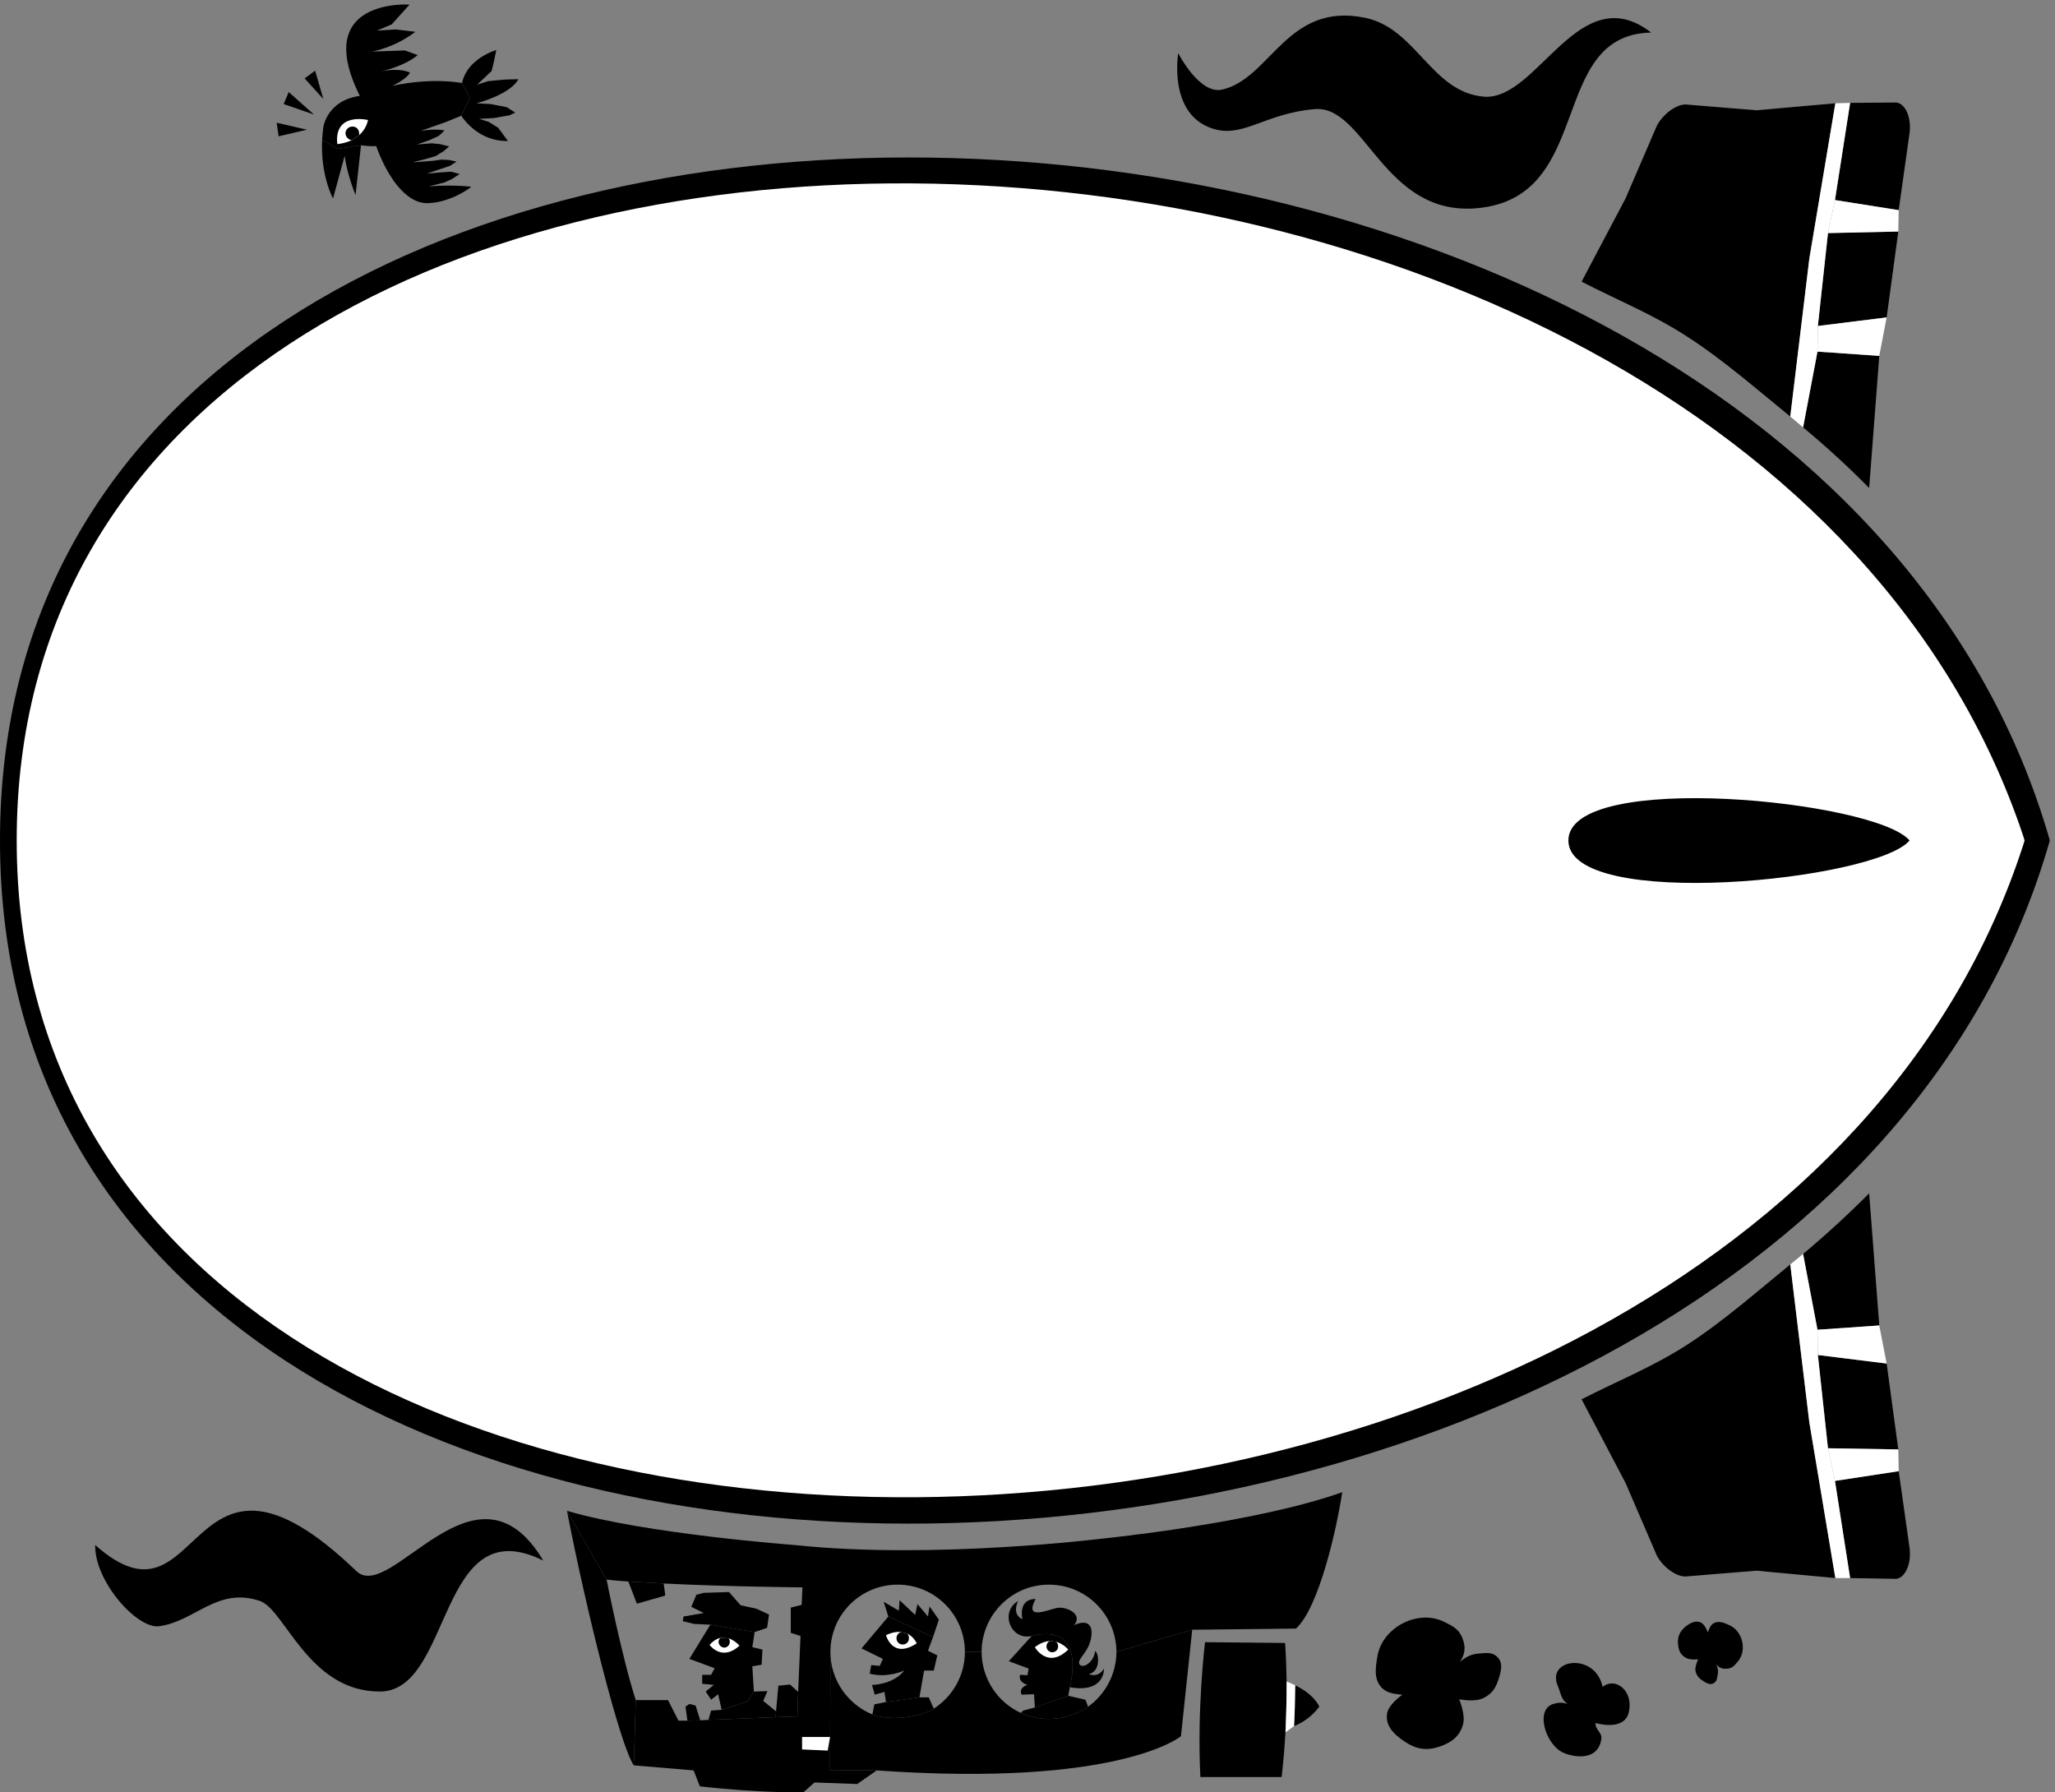
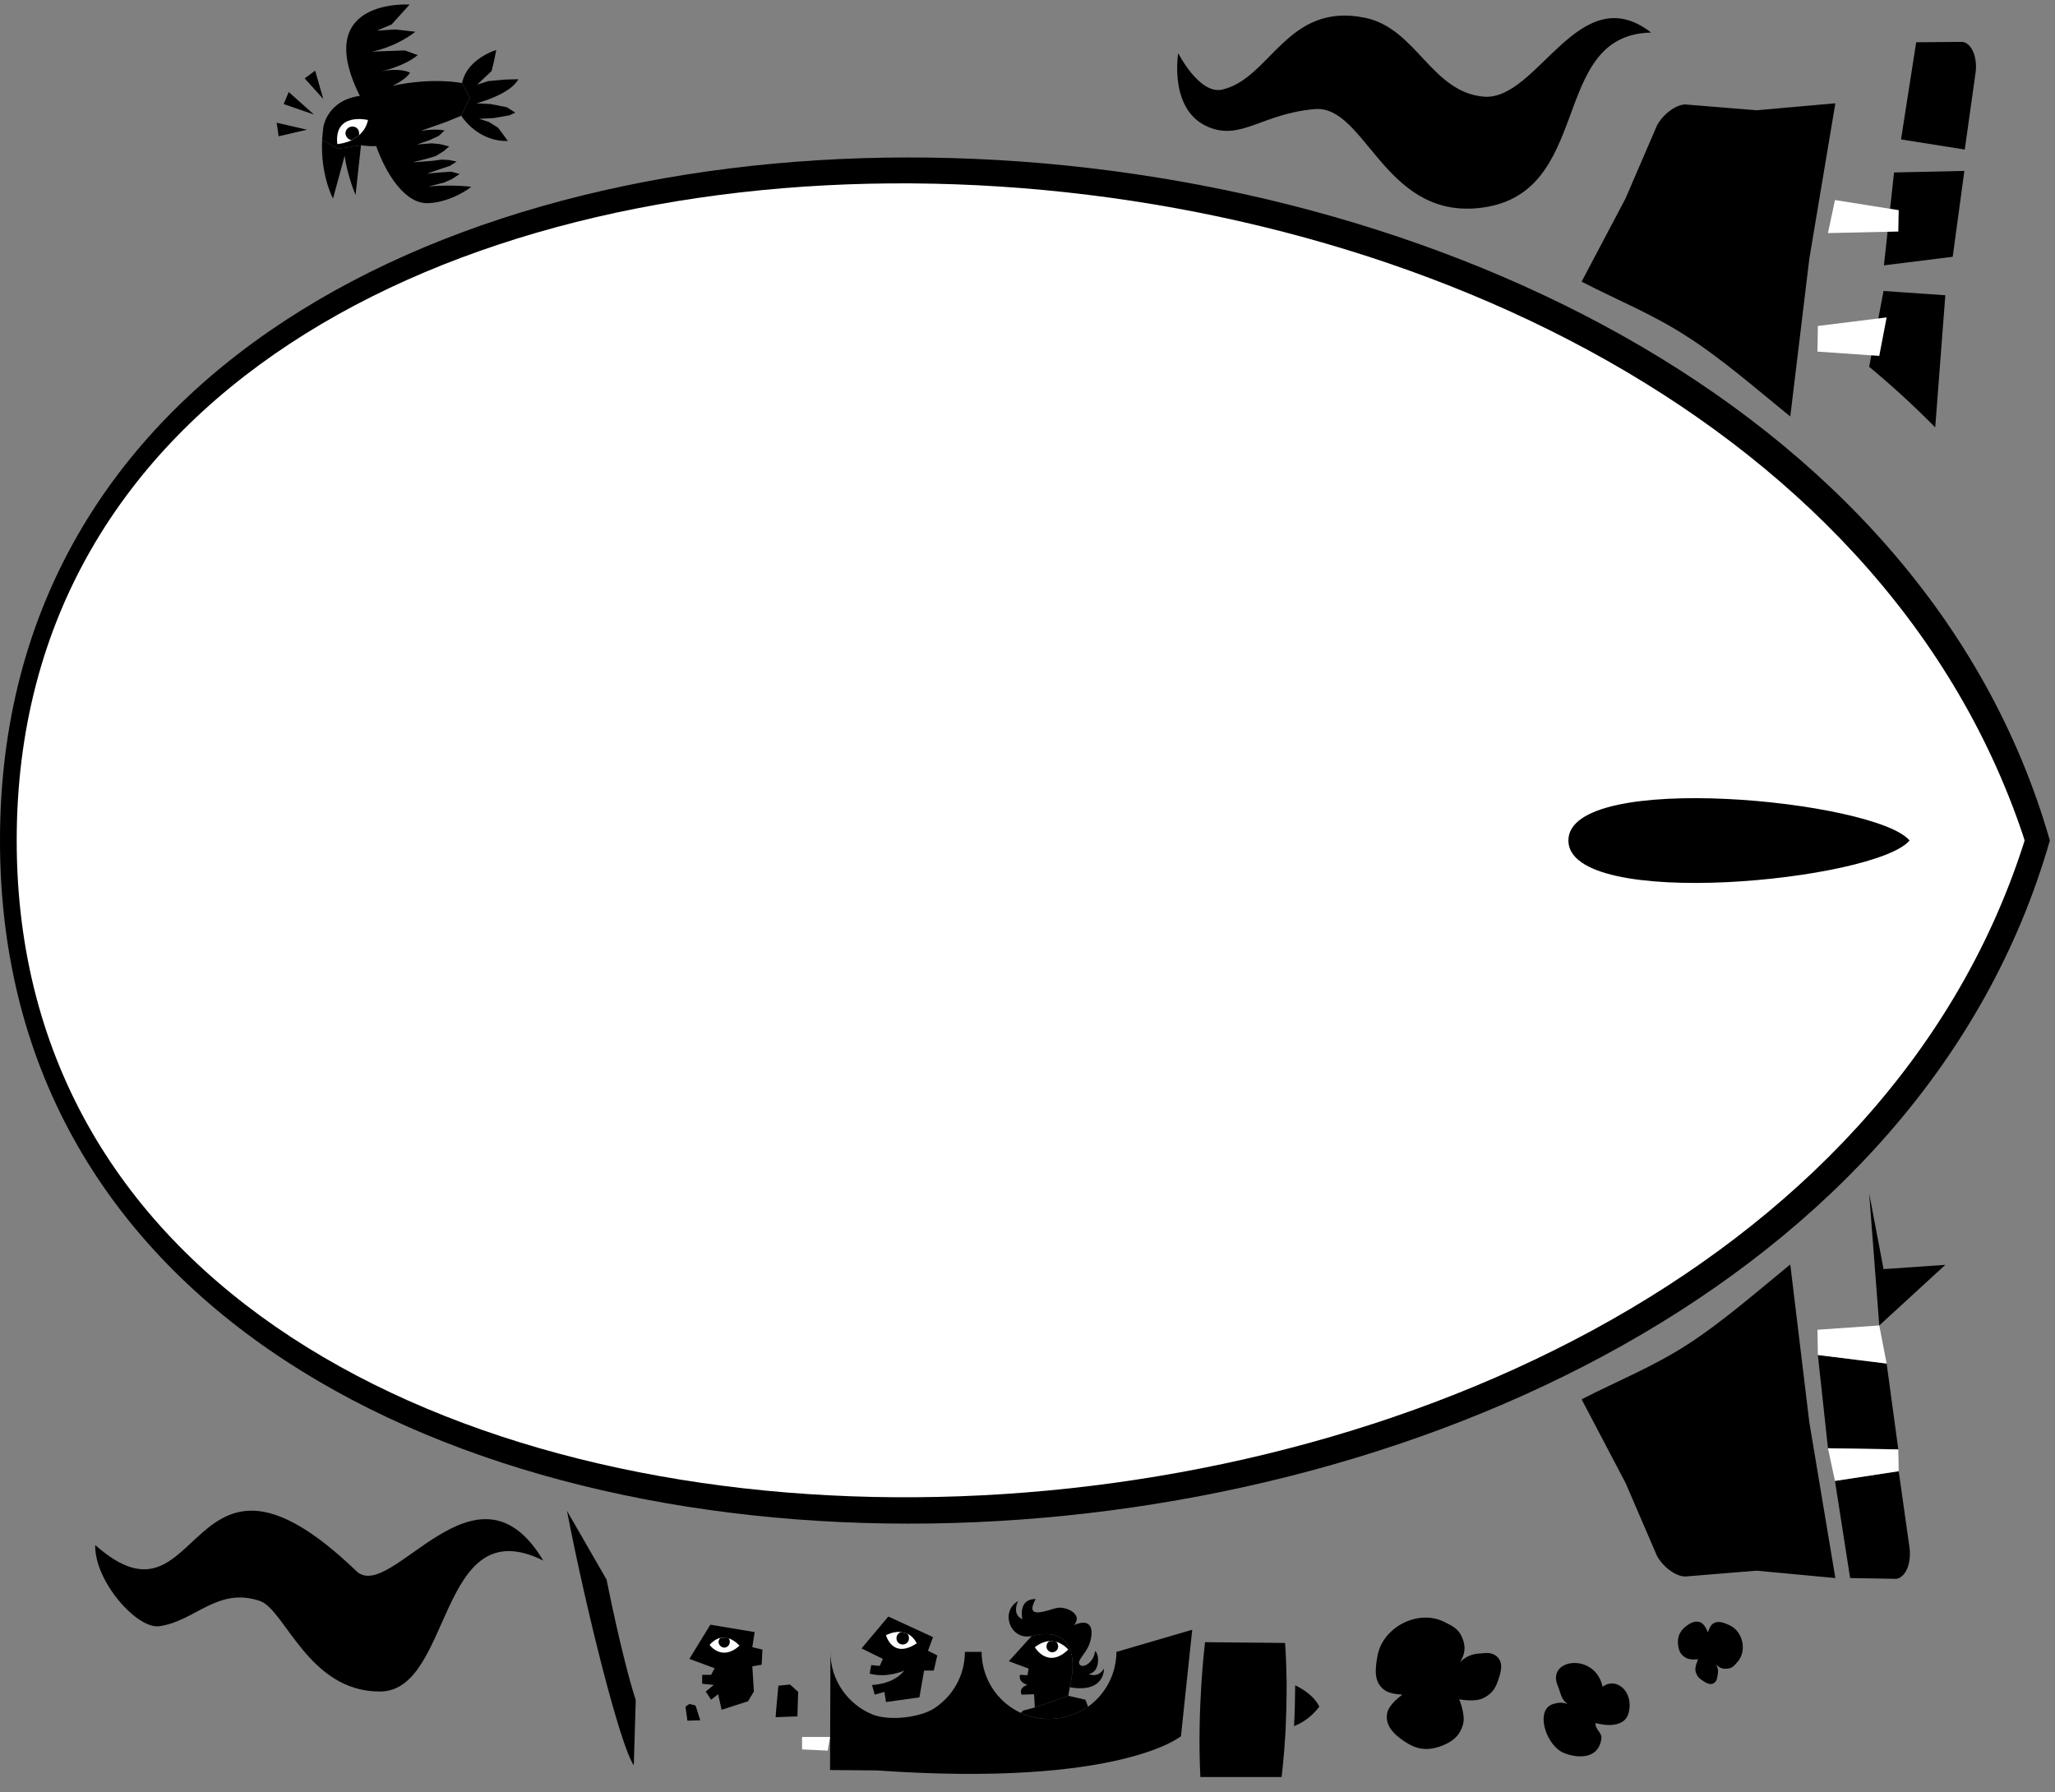
<svg xmlns="http://www.w3.org/2000/svg" xml:space="preserve" width="703.333" height="613.405">
  <rect width="100%" height="100%" fill="#808080" stroke="none" />
  <path d="M2758.25 271.25c91.12-15.879 88 48 88 48-16.34-26.055-39-14-39-14 31.31 6.316 25.91 54.949 16 59-3.06-28.906-31.37-46.352-40-34-7.37 10.496 17.5 27.82 26 54 10.92 32.063 6.95 67.676-40 47 24.25 28.211-20.39 48.906-45 44-26.37-6.18-83.45-31.836-54 23-46.75.277-34-52-34-52-28.96 13.371-11 47-11 47-48.21-28.227-19.04-102.793 35-90 100.52 24.305 117.75-46.895 98-132m-90-52-30-8-6-6c60.13-27.789 128.37-15.629 173 16l-7 18-44 10-86-30" style="fill:#000;fill-opacity:1;fill-rule:nonzero;stroke:none" transform="matrix(.133 0 0 -.133 -.7 613.534)" />
  <path d="m2754.25 249.25 4 22c19.75 85.105 2.52 156.305-98 132l-59-65 51-19-3-17-19 1c-5.66-19.781 19-26 19-26-24.66-7.828-15-25-15-25l32 1 2-34 86 30" style="fill:#000;fill-opacity:1;fill-rule:nonzero;stroke:none" transform="matrix(.133 0 0 -.133 -.7 613.534)" />
  <path d="m2141.25 58.25 120-1c625.97-43.953 783 88 783 88l29 274-195-57c-.41-58.32-29.24-109.902-73-141-44.63-31.629-112.87-43.789-173-16-59.17 26.863-100.61 87.09-101 157h-43c0-61.187-31.74-114.957-80-146-33.71-21.625-111.6-33.262-158-15-63.38 26.059-108.2 88.293-108 161l-1-304" style="fill:#000;fill-opacity:1;fill-rule:nonzero;stroke:none" transform="matrix(.133 0 0 -.133 -.7 613.534)" />
-   <path d="m3073.25 419.25 267 3c60.13 54.75 105.73 262.094 119 351-222.89-79.746-613-119-613-119s-440.12-54.934-796-17c0 0-383.65 28.348-586 88l102-177c16.77-2.004 35.58-3.648 56-5l91-5c161.84-8.164 357-10 357-10l-2-45-28-7v-65l25-8-6-144-2-63-56-2-173-7-21-1-33-1h-23l-27 53h-83l-5-168 154-13 16-41c166.21-18.582 267-15 267-15l28 25 110-4 50 35-120 1 1 304c-.2 95.598 77.3 173.098 173 173 95.51.098 173-77.402 173-173h43c.39 95.598 77.89 173.098 173 173 96.09.098 173.59-77.402 174-173l195 57" style="fill:#000;fill-opacity:1;fill-rule:nonzero;stroke:none" transform="matrix(.133 0 0 -.133 -.7 613.534)" />
  <path d="M1641.25 238.25c-36.75 114.645-75 310-75 310l-102 177c50-257.84 136.46-603.207 172-655l5 168m730 7 12 69h25l9 39-24 12 13 35-115 53-69-82 55-27-8-18-22 2-4-22c46.05-12.176 89 8 89 8-28.54-36.652-83-37-83-37l7-25 25 7 4-26 86 12" style="fill:#000;fill-opacity:1;fill-rule:nonzero;stroke:none" transform="matrix(.133 0 0 -.133 -.7 613.534)" />
-   <path d="m2285.25 233.25-30-6-5-26c46.4-18.262 124.29-6.625 158 15l-13 29h-24l-86-12m121 167 15 45-24 34-4-26-27 32-6-28-40 38-2-27-39 23 12-38 115-53m-693 138 4-31-73-21-22 57 91-5m120-106-42 2-29 7 2 12 52 9-32 16 13 31 19 5 65 2 30-34 41-9 32-15-5-34-32-11-114 19m97-197 15 25 35 1-11-25 33-27-1-15-173-7 7 24 27 2 68 22" style="fill:#000;fill-opacity:1;fill-rule:nonzero;stroke:none" transform="matrix(.133 0 0 -.133 -.7 613.534)" />
  <path d="m1930.25 235.25-68-22-9 40-18-14-14 21 21 17-30 3v23h23l9 17-65 24 54 88 114-19-6-39 26-6-2-39-24-4 4-65-15-25m-156-50-5 36 10 7 16-4 12-38-33-1" style="fill:#000;fill-opacity:1;fill-rule:nonzero;stroke:none" transform="matrix(.133 0 0 -.133 -.7 613.534)" />
  <path d="M2706.25 390.25c-11.4-.898-24.34-5.203-38-16 0 0 33.06-57.281 86-6 0 0-11.7 14.43-31 20l-17 2m-382 23c-10.36 1.305-23.35-.473-39-8 0 0 16.41-62.609 79-21 0 0-6.64 16.16-24 25l-16 4m-255-270v-32l66-3 6 35h-72m-210 255c-9.08-1.934-18.6-7.398-28-18 0 0 31.25-43.766 77-2 0 0-11.65 13.504-28 19l-21 1" style="fill:#fff;fill-opacity:1;fill-rule:nonzero;stroke:none" transform="matrix(.133 0 0 -.133 -.7 613.534)" />
  <path d="M3400.25 221.25c-21.93-29.156-47.45-43.16-65-50 1.73 31.824 2.72 67.395 3 105 50.93-24.605 62-55 62-55m-294 166 206-2c2.3-33.23 3.46-66.934 4-99 .15-47.758-1.29-92.535-3-131-4-68.582-10-115-10-115h-209c-8.99 177.426 12 347 12 347" style="fill:#000;fill-opacity:1;fill-rule:nonzero;stroke:none" transform="matrix(.133 0 0 -.133 -.7 613.534)" />
-   <path d="M3313.25 155.25c1.71 38.465 3.15 83.242 3 131l22-10c-.28-37.605-1.27-73.176-3-105l-22-16" style="fill:#fff;fill-opacity:1;fill-rule:nonzero;stroke:none" transform="matrix(.133 0 0 -.133 -.7 613.534)" />
-   <path d="m4075.25 1012.25 113-215 81-188c15.97-28.984 48.84-53.105 73-53l183 15 203-19-67 401-49 406c-82.06-66.95-174.79-148.35-266-207-88.35-56.79-174.99-91.03-271-140m0 2876 113 214 81 188c15.97 29.48 48.84 53.6 73 54l183-15 203 18-67-400-49-406c-82.06 66.45-174.79 147.85-266 206-88.35 57.3-174.99 91.53-271 141m691-3336 119-2c23.29 3.449 38.82 38.723 34 79l-28 198-164-25 39-250m124 331-30 221-177 22 26-240 181-3m-49 319-26 340c-53.69-54.01-110.28-105.91-170-156l37-195 159 11m-75 3146 119 1c23.29-2.95 38.82-38.22 34-78l-28-199-164 26 39 250m124-331-30-221-177-22 26 239 181 4m-49-320-26-340c-53.69 54.51-110.28 106.42-170 156l37 195 159-11" style="fill:#000;fill-opacity:1;fill-rule:nonzero;stroke:none" transform="matrix(.133 0 0 -.133 -.7 613.534)" />
+   <path d="m4075.25 1012.25 113-215 81-188c15.97-28.984 48.84-53.105 73-53l183 15 203-19-67 401-49 406c-82.06-66.95-174.79-148.35-266-207-88.35-56.79-174.99-91.03-271-140m0 2876 113 214 81 188c15.97 29.48 48.84 53.6 73 54l183-15 203 18-67-400-49-406c-82.06 66.45-174.79 147.85-266 206-88.35 57.3-174.99 91.53-271 141m691-3336 119-2c23.29 3.449 38.82 38.723 34 79l-28 198-164-25 39-250m124 331-30 221-177 22 26-240 181-3m-49 319-26 340l37-195 159 11m-75 3146 119 1c23.29-2.95 38.82-38.22 34-78l-28-199-164 26 39 250m124-331-30-221-177-22 26 239 181 4m-49-320-26-340c-53.69 54.51-110.28 106.42-170 156l37 195 159-11" style="fill:#000;fill-opacity:1;fill-rule:nonzero;stroke:none" transform="matrix(.133 0 0 -.133 -.7 613.534)" />
  <path d="m4890.25 883.25-181 3 18-84 164 25-1 56m-49 319-159-11 1-65 177-22-19 98m49 2815-181-4 18 85 164-26-1-55m-49-320-159 11 1 66 177 22-19-99" style="fill:#fff;fill-opacity:1;fill-rule:nonzero;stroke:none" transform="matrix(.133 0 0 -.133 -.7 613.534)" />
-   <path d="m4645.25 1386.25 37-195 1-65 26-240 18-84 39-250h-38l-67 401-49 406 33 27m121 2962-39-250-18-85-26-239-1-66-37-195-33 28 49 406 67 400 38 1" style="fill:#fff;fill-opacity:1;fill-rule:nonzero;stroke:none" transform="matrix(.133 0 0 -.133 -.7 613.534)" />
  <path d="M250.25 637.25c281.574-249.504 230.066 357.316 672-67 88.84-85.238 307.94 316.617 481 27-272.68 135.473-232.27-337.836-421-337-183.148.023-243.441 210.625-308 233-110.105 37.355-167.207-53.062-260-65-56.547-6.945-166.023 115.734-164 209m2787 3839s53.64-105.95 112-94c125.71 27.32 166.83 226.72 369 185 132.21-27.41 170.36-191.81 306-203 138.52-10.46 244.26 308.51 430 165-268.18-5.38-142.79-424.35-448-452-240.55-21.7-288.2 266.46-418 255-133.44-11.39-187.91-80.24-271-47-105.54 41.42-80 191-80 191m1092-4204c33.46 26.633 81.4-10.637 67-67-12.87-48.16-85-26-85-26-1.99-16.578 16.71-23.852 15-40-8.36-62.734-78.97-46.973-103-34-42.23 24.242-67.12 108.852-21 123 14.07 4.32 23.54 4.297 37 0-16.77 11.293-17.25 27.027-25 46-31.51 71.227 96.46 87.758 115-2m-407 167c21.56-10.629 37.27-18.387 46-41 9.31-22.395 7.53-41.52-6-62 16.49 14.703 30.07 20.602 52 22 16.63 1.461 29.36 3.316 42-7 18.79-16.18 11.9-39.77 4-63-7.46-21.793-17.53-35.008-38-45-21.71-10.992-62-3-62-3s16.83-39.551 10-64c-8.4-31.645-29.91-47.23-61-58-33.05-10.766-59.58-6.77-89 13-28.12 18.695-52.09 41.711-45 75 5.35 22.895 39 46 39 46s-30.44.727-45 11c-29.79 20.266-25.4 54.641-19 90 14.06 73.504 105.04 119.789 172 86m754-103c-7.74-9.285-13.52-15.863-25-17-12.59-1.754-21.6 1.582-30 11 5.23-10.098 6.32-17.422 4-28-1.29-8.414-2.04-14.805-9-20-9.9-6.555-20.41-.172-31 7-9.16 6.07-14.24 12.645-17 24-1.92 11.734 7 30 7 30s-21.12-2.852-32 4c-14.24 7.762-18.99 20.164-20 37-1.09 16.934 4.27 29.227 17 41 13.3 11.043 27.52 19.637 43 12 10.04-5.645 17-25 17-25s4.14 14.723 11 21c13.63 11.188 29.66 4.625 46-3 33.59-16.352 44.17-66.277 19-94m-1753 52c3-2.941 5.08-7.086 5-12 .08-8.074-6.69-14.848-15-15-8.41.152-15.18 6.926-15 15-.18 6.102 3.11 11.152 8 14l17-2m-383 21c2.64-3.332 4.4-7.344 4-12 .4-8.766-6.89-16.059-16-16-8.89-.059-16.18 7.234-16 16-.18 7.902 5.11 14.332 12 16l16-4m-460-12c1.97-2.625 3.22-5.84 3-9 .22-8.309-6.24-14.766-14-15-8.16.234-14.62 6.691-15 15 .38 3.746 2.08 7.438 5 10l21-1m-949 3969c-125.777 252.46 128 235 128 235l-46-51-38-16 48 3 51-6c-55.71-42.3-112-51-112-51l85 3 33-12c-33.32-27.47-84.152-39.62-94-42 49.37 10.54 74-3 74-3-8.8-17.48-45-34-45-34 106.29 22.66 179 7 179 7l20-38-22-46-39-16-65-23c39.73 6.57 61 1 61 1l-15-14-24-11-32-11 38 3 21-2 24-6-14-12-21-13-24-7-35-9 52 4 22 3 20-1 19-4-17-11-39-13-20-7 33 3 29 2 22-6-20-13-20-9-40-10c64.11 5.44 110-1 110-1s-48.95-39.11-110-42c-61.26-3.27-110.012 76.84-135 147l-42 129m-56-136 59 9-14-128s-21.918 51.92-28 101l-30-110s-32.629 59.48-28 151l41-23" style="fill:#000;fill-opacity:1;fill-rule:nonzero;stroke:none" transform="matrix(.133 0 0 -.133 -.7 613.534)" />
  <path d="m875.25 4230.25-41 23a738.148 738.148 0 0 0 3 32s8.973 69.28 94 81c59.73 8.45 76.95-124.82 42-129-9.859-.8-22.473-.22-39 2l-59-9m339 131-20 38c13.31 63.5 88 85 88 85l-6-30-6-24-37-35 28 9 43 4 35 1c-21.87-40.24-108-62-108-62l37-2 41-8 22-14-15-7-40-7-38-2 25-8 24-15 25-34c-79.36-1.91-120 65-120 65l22 46" style="fill:#000;fill-opacity:1;fill-rule:nonzero;stroke:none" transform="matrix(.133 0 0 -.133 -.7 613.534)" />
  <path d="M929.25 4265.25c10.395 8.94 19.383 21.7 23 39 0 0-88.074 21.47-79-62 0 0 17.93 1.15 37 10l19 13" style="fill:#fff;fill-opacity:1;fill-rule:nonzero;stroke:none" transform="matrix(.133 0 0 -.133 -.7 613.534)" />
  <path d="m717.25 4297.25 5-35 73 17zm18 48 13 31 65-58zm54 66 48-53-21 73zm121-159a19.19 19.19 0 0 0-16 18c.473 9.47 8.313 17.31 18 17 9.652.31 17.488-7.53 17-17 .488-1.95.234-3.64 0-5l-19-13m1147-4056-56-2 1 15 6 66 30 3 21-19-2-63" style="fill:#000;fill-opacity:1;fill-rule:nonzero;stroke:none" transform="matrix(.133 0 0 -.133 -.7 613.534)" />
  <path d="M5.25 2450.25c-.25 2411.35 4623.34 2274.56 5275 0C4628.59 175.195 5 38.402 5.25 2450.25" style="fill:#000;fill-opacity:1;fill-rule:nonzero;stroke:none" transform="matrix(.133 0 0 -.133 -.7 613.534)" />
  <path d="m5215.25 2450.25-4 13c-738 2199.63-5163.328 2279.03-5163-13-.328-2292.836 4450.61-2209.605 5163-13l4 13" style="fill:#fff;fill-opacity:1;fill-rule:nonzero;stroke:none" transform="matrix(.133 0 0 -.133 -.7 613.534)" />
  <path d="M4041.25 2450.25c.37 182.14 791.59 102.95 878 0-86.41-103.45-877.63-182.65-878 0" style="fill:#000;fill-opacity:1;fill-rule:nonzero;stroke:none" transform="matrix(.133 0 0 -.133 -.7 613.534)" />
</svg>